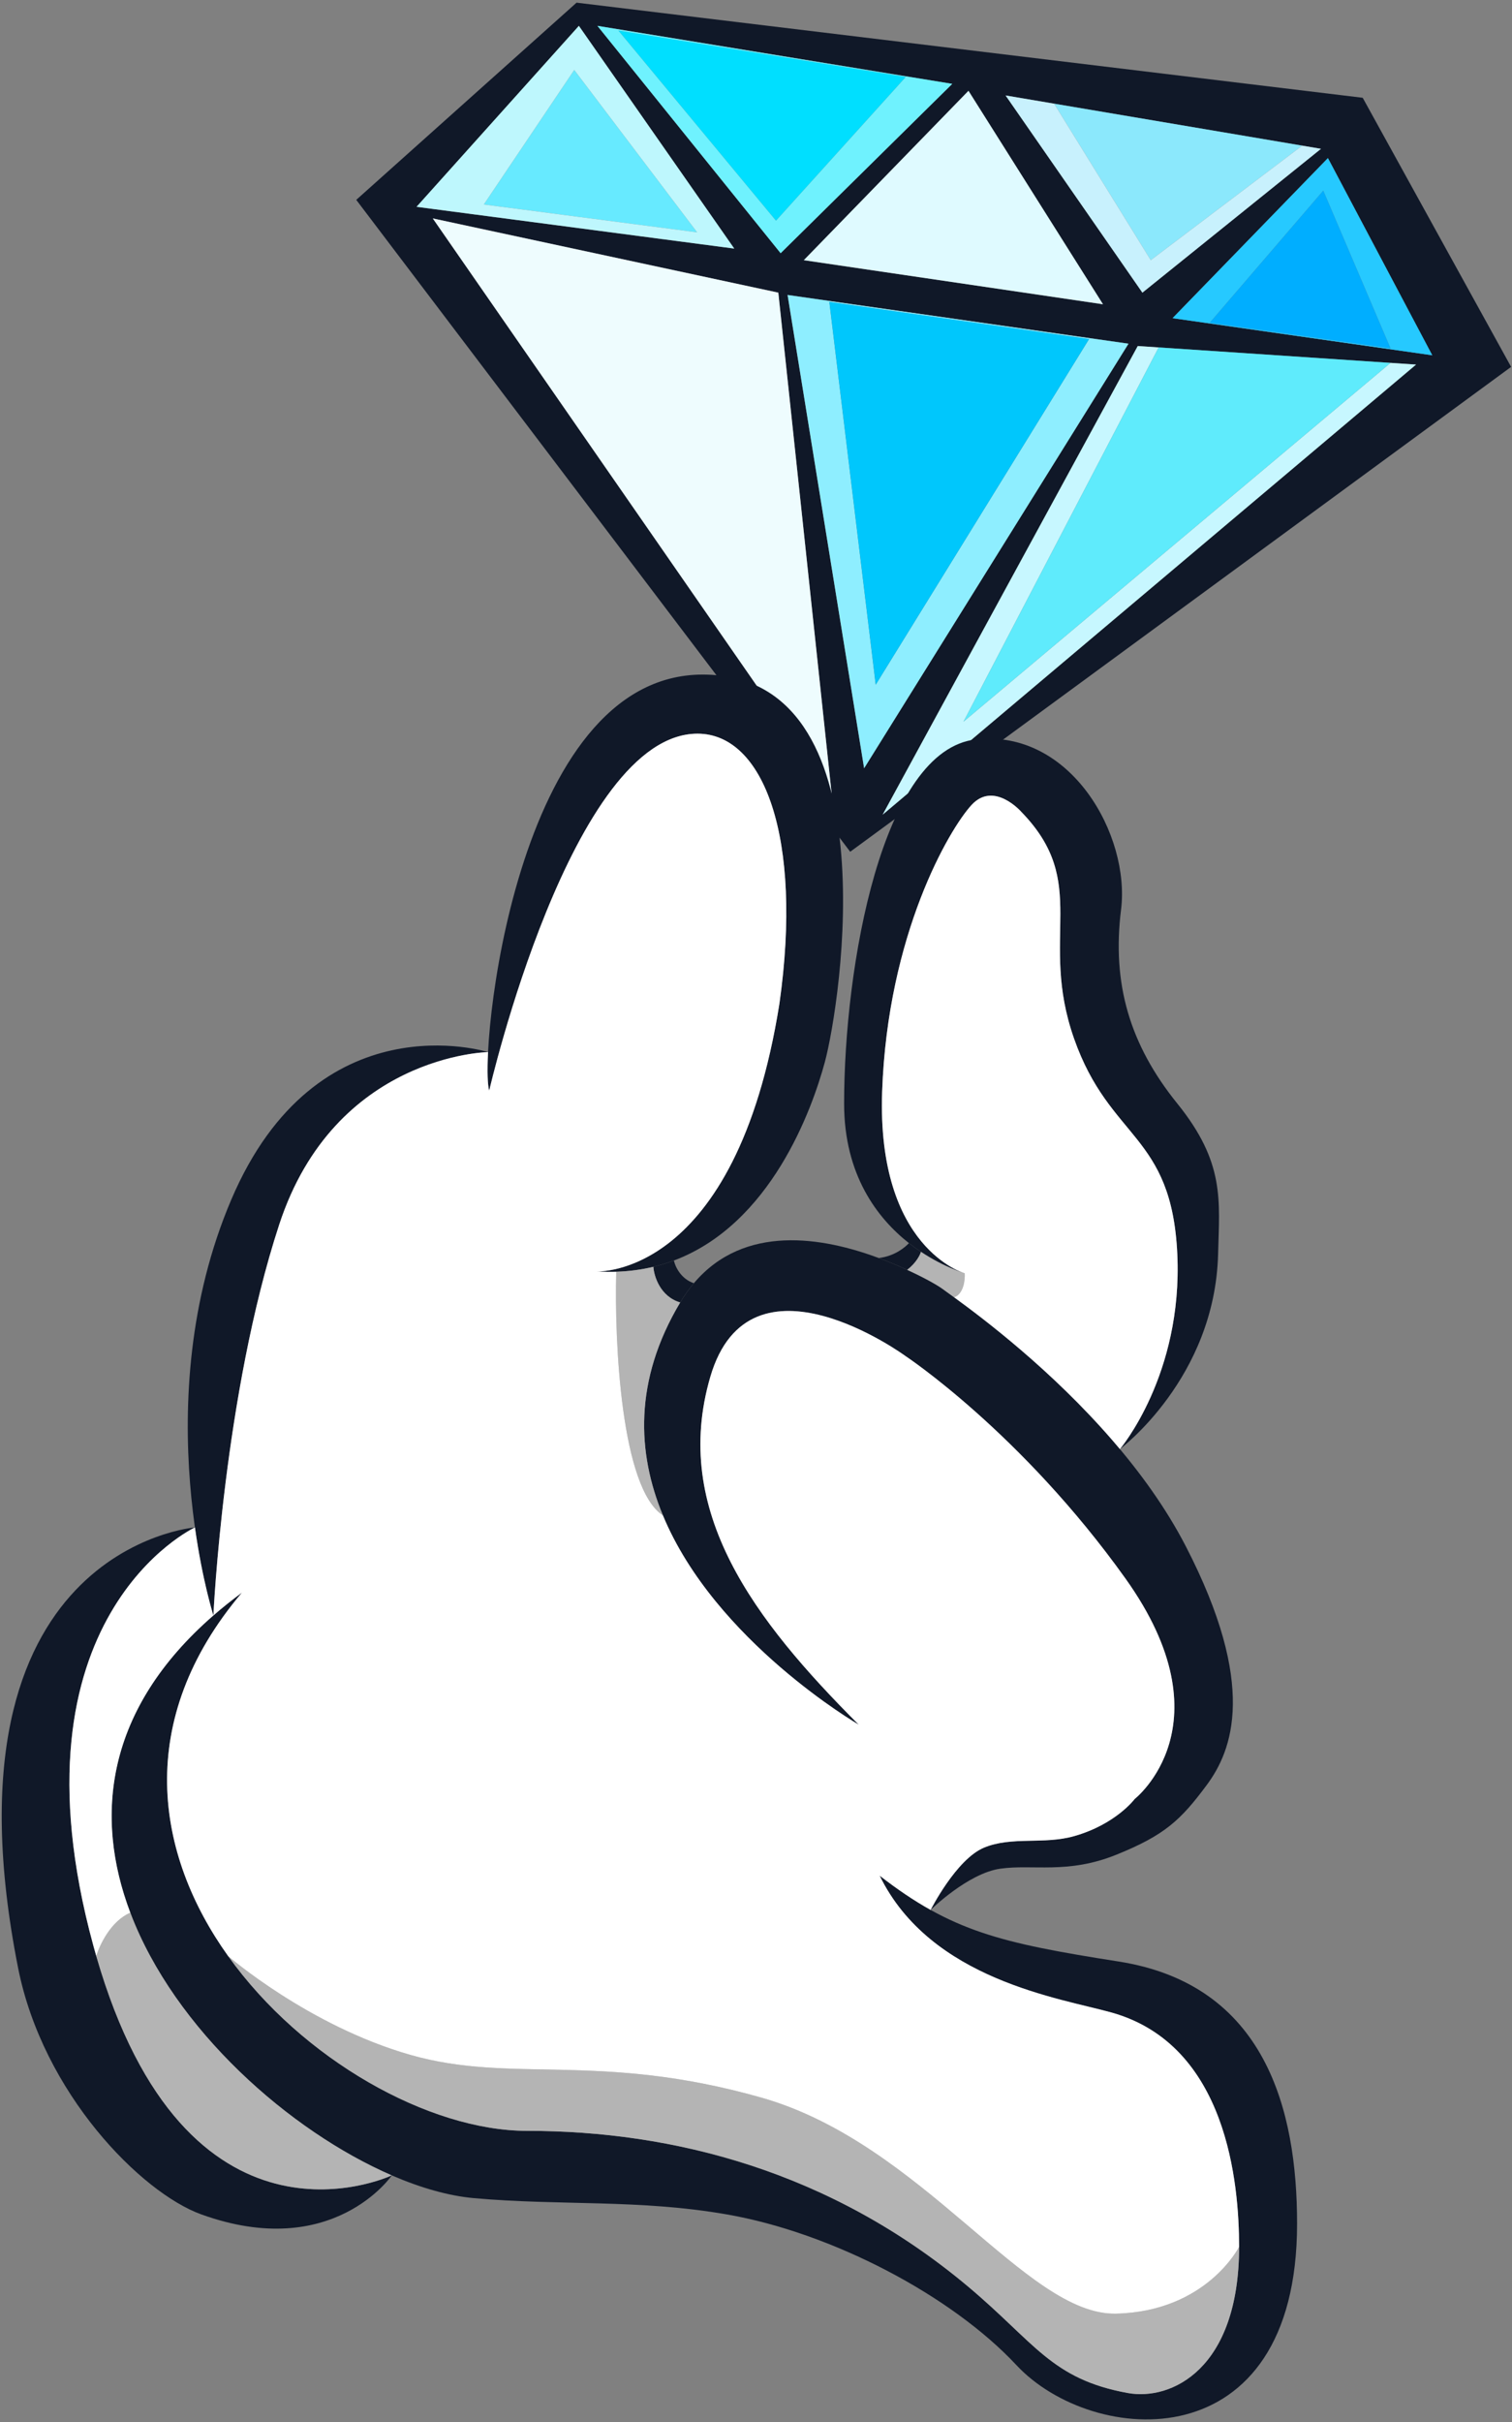
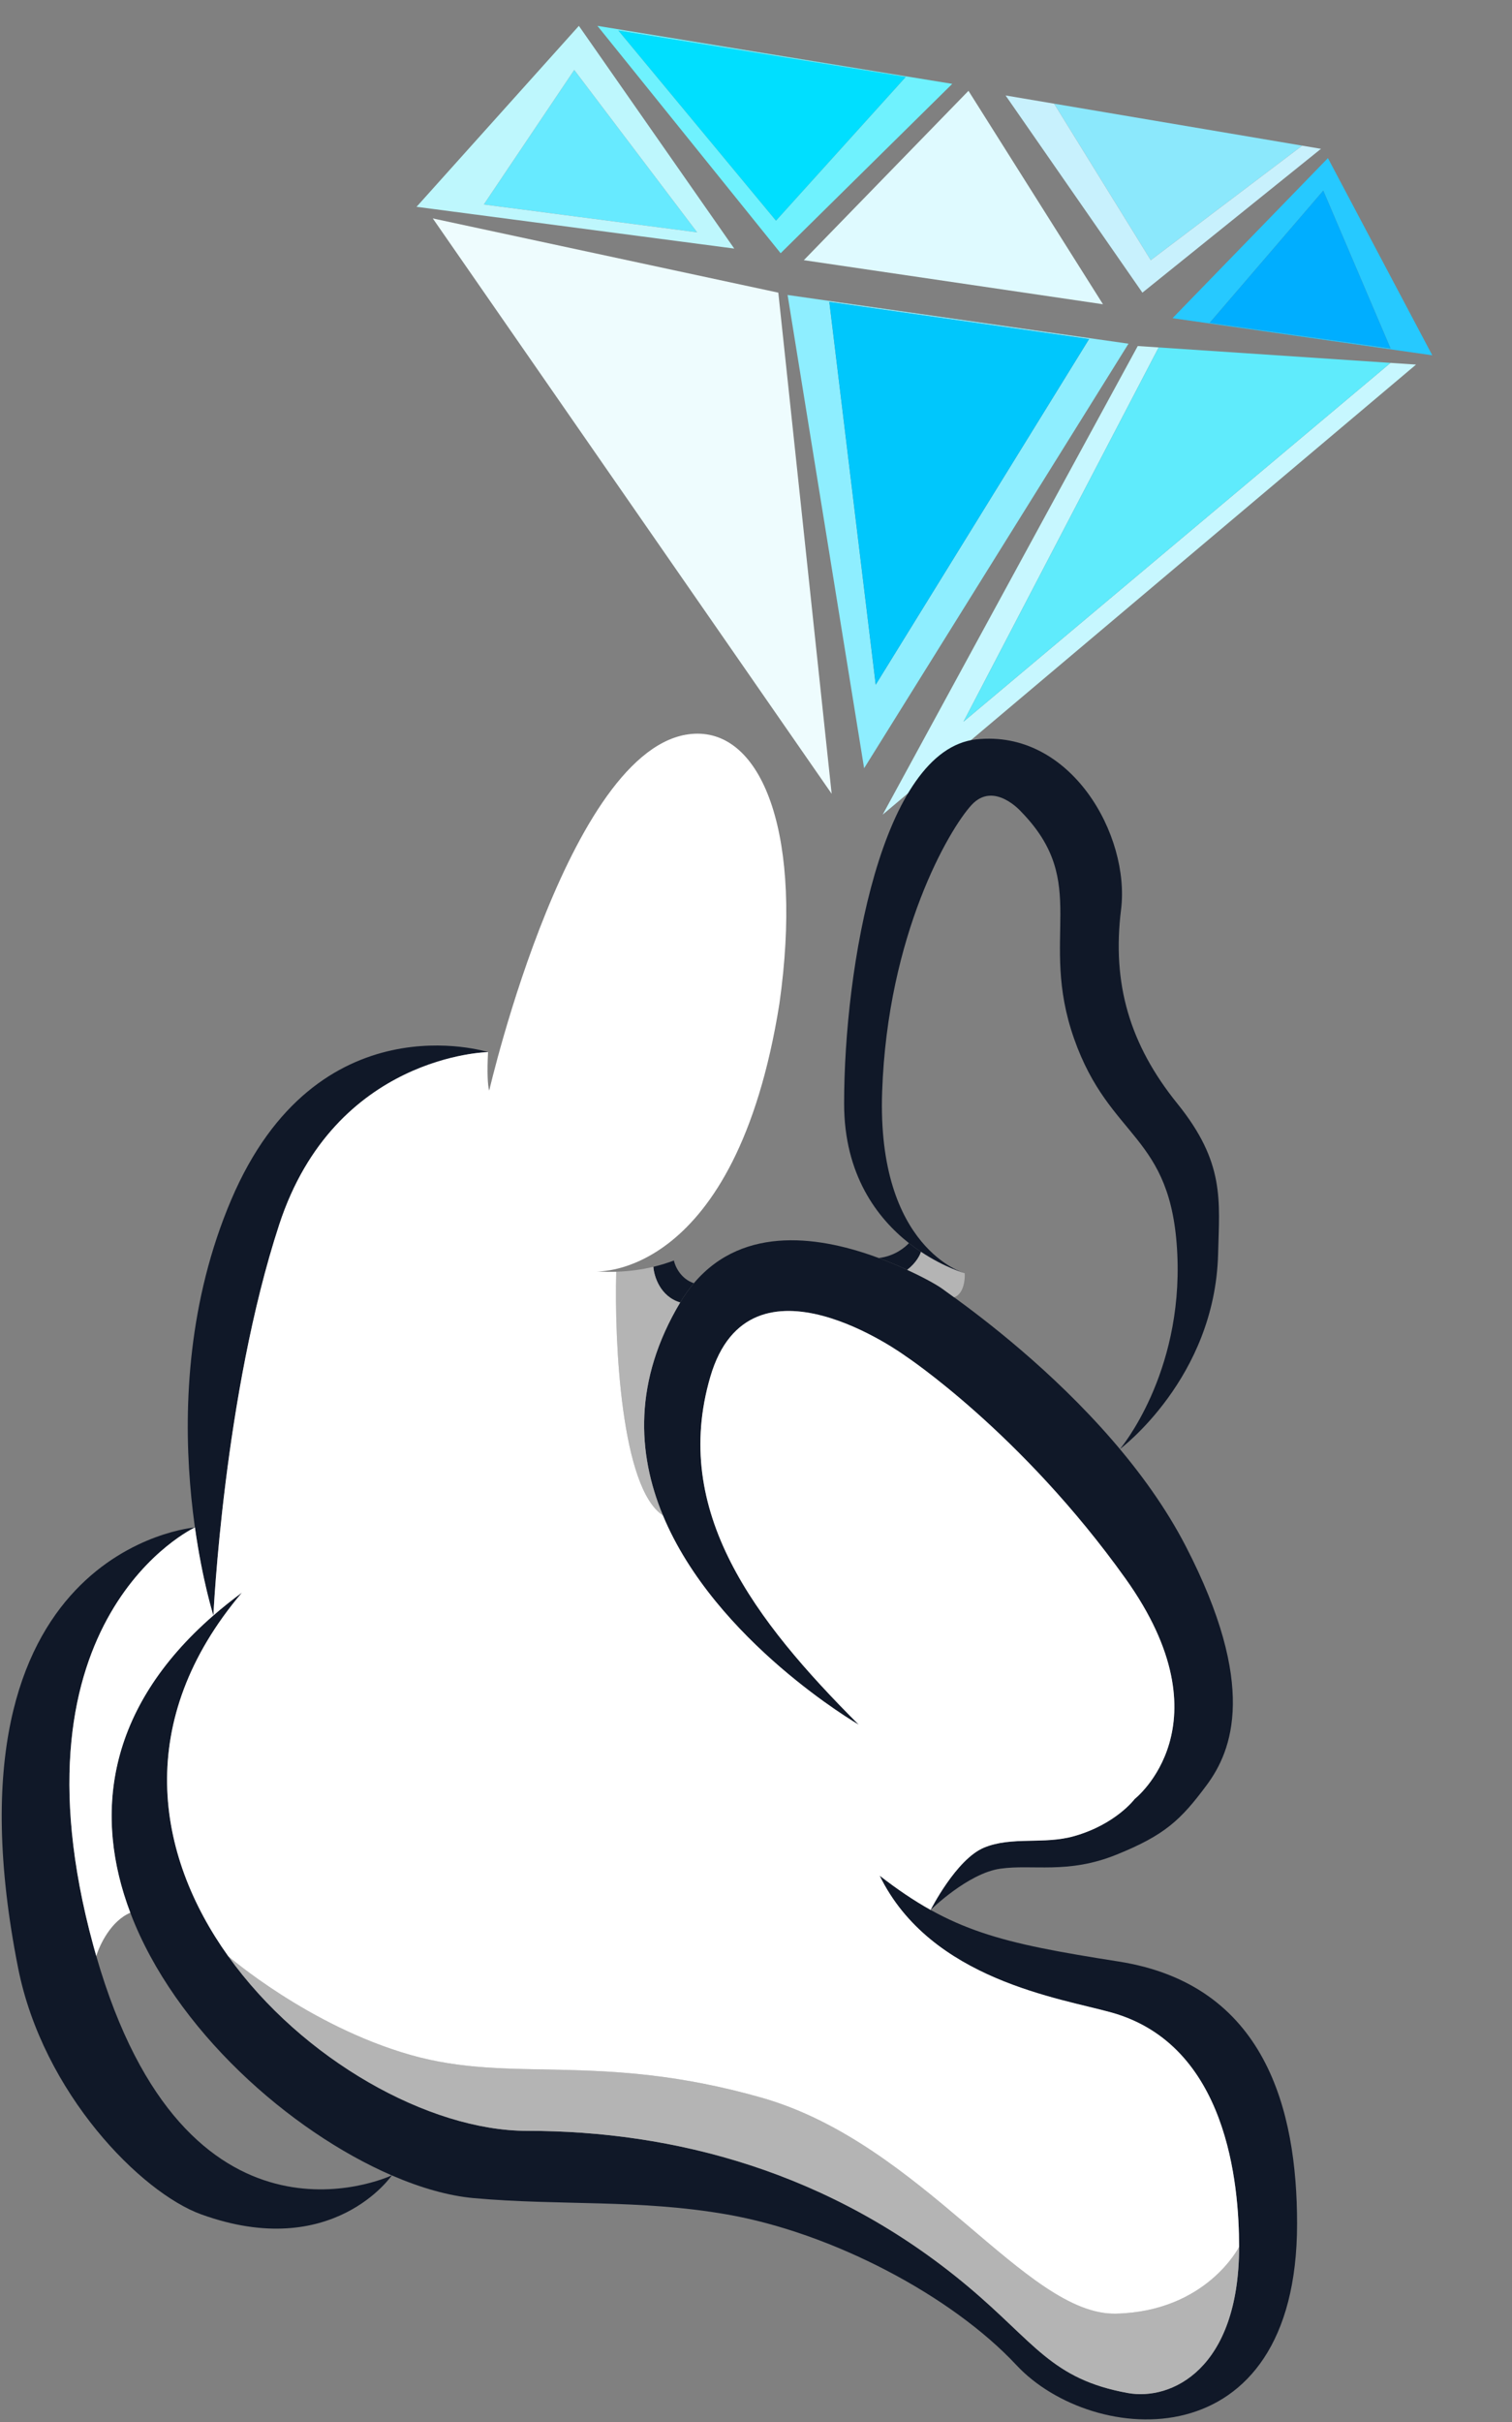
<svg xmlns="http://www.w3.org/2000/svg" width="326" height="522" viewBox="0 0 326 522" fill="none">
  <rect x="0" y="0" width="326" height="522" fill="#808080" stroke="none" />
-   <path fill-rule="evenodd" clip-rule="evenodd" d="M124.311 0.574L293.811 21.074L325.811 79.074L183.311 183.574L76.811 43.074L124.311 0.574ZM243.311 74.074L169.811 63.574L186.311 165.574L243.311 74.074ZM305.311 78.574L245.311 74.574L190.311 175.574L305.311 78.574ZM167.811 63.074L179.311 171.074L93.311 47.074L167.811 63.074ZM308.811 76.574L286.311 34.074L252.811 68.574L308.811 76.574ZM284.811 32.074L216.811 20.574L246.311 63.074L284.811 32.074ZM237.811 65.574L208.811 19.574L173.311 56.074L237.811 65.574ZM124.811 5.574L158.311 53.574L89.811 44.574L124.811 5.574ZM168.311 54.574L128.811 5.574L205.311 18.074L168.311 54.574Z" fill="#101828" />
  <path d="M123.811 15.074L150.311 50.074L104.311 44.074L123.811 15.074Z" fill="#67EAFF" />
  <path fill-rule="evenodd" clip-rule="evenodd" d="M158.311 53.574L124.811 5.574L89.811 44.574L158.311 53.574ZM150.311 50.074L123.811 15.074L104.311 44.074L150.311 50.074Z" fill="#BEF7FD" />
  <path d="M133.311 6.574L167.311 47.574L195.311 16.574L133.311 6.574Z" fill="#00DFFF" />
  <path fill-rule="evenodd" clip-rule="evenodd" d="M128.811 5.574L168.311 54.574L205.311 18.074L128.811 5.574ZM167.311 47.574L133.311 6.574L195.311 16.574L167.311 47.574Z" fill="#6FF2FE" />
  <path d="M208.811 19.574L237.811 65.574L173.311 56.074L208.811 19.574Z" fill="#DFFAFF" />
  <path d="M227.273 22.344L248.115 56.074L280.762 31.39L227.273 22.344Z" fill="#8BE8FC" />
  <path fill-rule="evenodd" clip-rule="evenodd" d="M216.811 20.574L284.811 32.074L246.311 63.074L216.811 20.574ZM248.115 56.074L227.273 22.344L280.762 31.39L248.115 56.074Z" fill="#C8F1FD" />
  <path fill-rule="evenodd" clip-rule="evenodd" d="M286.311 34.074L308.811 76.574L252.811 68.574L286.311 34.074ZM285.311 41.074L260.811 69.574L299.811 75.074L285.311 41.074Z" fill="#26C9FF" />
  <path d="M260.811 69.574L285.311 41.074L299.811 75.074L260.811 69.574Z" fill="#00AEFF" />
  <path d="M179.311 171.074L167.811 63.074L93.311 47.074L179.311 171.074Z" fill="#EEFCFE" />
  <path fill-rule="evenodd" clip-rule="evenodd" d="M169.811 63.574L243.311 74.074L186.311 165.574L169.811 63.574ZM188.811 147.574L178.811 65.074L234.811 73.074L188.811 147.574Z" fill="#8EEEFF" />
  <path d="M178.811 65.074L188.811 147.574L234.811 73.074L178.811 65.074Z" fill="#00C7FC" />
  <path fill-rule="evenodd" clip-rule="evenodd" d="M245.311 74.574L305.311 78.574L190.311 175.574L245.311 74.574ZM249.821 74.875L207.736 155.54L299.811 78.208L249.821 74.875Z" fill="#C7F7FF" />
  <path d="M207.736 155.54L249.821 74.875L299.811 78.208L207.736 155.54Z" fill="#5FEBFC" />
  <path d="M20.123 419.312C0.786 348.407 42.026 329.194 42.026 329.194C42.026 329.194 -13.99 333.708 3.895 424.1C9.249 451.164 30.446 472.566 43.383 477.243C71.759 487.501 84.499 468.823 84.499 468.823C84.499 468.823 84.487 468.828 84.465 468.839C83.095 469.47 40.114 488.667 20.759 421.579C20.544 420.834 20.332 420.079 20.123 419.312Z" fill="#101828" />
  <path d="M60.205 263.914C72.206 227.302 105.227 226.749 105.227 226.749C105.227 226.749 68.341 215.098 49.832 258.626C31.323 302.153 46.01 348.164 46.01 348.164C46.01 348.164 48.205 300.526 60.205 263.914Z" fill="#101828" />
-   <path d="M105.478 235.053C103.223 227.677 110.787 145.386 151.504 145.385C192.222 145.385 181.258 216.298 177.829 228.952C175.05 239.207 166.174 263.83 145.299 271.668C143.88 272.201 142.405 272.656 140.872 273.024C138.362 273.627 135.697 273.995 132.87 274.086C131.485 274.13 130.062 274.107 128.598 274.013C128.598 274.013 158.6 275.704 168.051 216.298C173.136 180.388 164.612 158.122 150.392 158.122C123.23 158.122 105.478 235.053 105.478 235.053Z" fill="#101828" />
  <path d="M253.837 270.295C255.042 296.328 241.462 312.309 241.462 312.309C241.462 312.309 261.946 297.054 262.631 270.295C262.929 258.622 264.126 250.575 253.837 237.836C243.547 225.097 239.726 211.962 241.71 196.019C243.694 180.076 230.918 157.149 210.497 159.349C190.075 161.549 182 208.503 181.998 237.836C181.997 253.236 189.164 262.548 195.973 267.919C196.847 268.608 197.715 269.233 198.561 269.796C203.681 273.21 208.002 274.414 208.002 274.414C208.002 274.414 189.014 269.164 190.199 235.263C191.384 201.361 204.653 178.719 209.48 173.484C214.307 168.249 220.178 174.949 220.178 174.949C235.215 190.373 223.86 201.906 231.574 223.841C239.288 245.777 252.631 244.261 253.837 270.295Z" fill="#101828" />
  <path d="M153.157 296.708C144.657 325.708 162.658 349.207 185.157 371.708C185.157 371.708 154.199 353.76 142.923 326.581C137.365 313.185 136.588 297.545 146.657 280.707C147.577 279.169 148.562 277.79 149.604 276.557C160.471 263.69 177.469 266.651 189.462 271.132C191.711 271.972 193.779 272.845 195.599 273.678C199.469 275.45 202.212 277.039 203.16 277.742C203.633 278.093 204.513 278.718 205.721 279.597C211.912 284.099 226.735 295.265 239.835 310.399C245.79 317.278 251.389 324.977 255.66 333.242C271.16 363.242 265.735 377.242 260.16 384.742C254.584 392.242 251.16 395.513 240.66 399.742C230.16 403.972 222.66 401.742 215.66 402.742C208.66 403.742 200.65 411.629 200.65 411.629C200.65 411.629 206.157 400.707 212.157 398.207C218.157 395.707 225.02 397.606 231.657 395.707C240.629 393.14 244.657 387.707 244.657 387.707C244.657 387.707 265.157 371.708 242.657 340.207C220.157 308.706 195.157 292.208 195.157 292.208C195.157 292.208 161.657 267.708 153.157 296.708Z" fill="#101828" />
  <path d="M102.158 473.743C96.781 473.261 90.741 471.556 84.465 468.839C62.507 459.332 37.649 437.439 28.1 412.239C19.567 389.722 23.259 364.563 52.166 343.243C28.83 370.794 33.466 399.577 49.191 421.579C65.143 443.9 92.507 459.243 113.658 459.243C145.158 459.243 179.058 467.943 208.658 492.743C223.158 504.891 226.658 512.743 243.158 515.743C252.51 517.443 267.158 510.643 267.158 484.243C267.158 470.743 264.658 440.743 239.658 433.743C228.658 430.663 200.658 426.743 189.658 404.243C205.158 416.243 215.658 418.743 241.158 422.743C272.863 427.716 279.662 454.743 279.662 479.243C279.662 530.743 235.569 527.326 219.158 509.743C205.158 494.743 179.4 481.196 156.658 477.243C137.698 473.947 120.8 475.412 102.158 473.743Z" fill="#101828" />
  <path d="M195.973 267.919C195.239 268.731 192.95 270.733 189.462 271.132C191.711 271.972 193.779 272.845 195.599 273.678C197.55 272.17 198.386 270.462 198.561 269.796C197.715 269.233 196.847 268.608 195.973 267.919Z" fill="#101828" />
  <path d="M208.002 274.414C208.002 274.414 203.681 273.21 198.561 269.796C198.386 270.462 197.55 272.17 195.599 273.678C199.469 275.45 202.212 277.039 203.16 277.742C203.633 278.093 204.513 278.718 205.721 279.597C207.77 278.869 208.096 275.838 208.002 274.414Z" fill="#B4B4B4" />
  <path d="M146.657 280.707C147.577 279.169 148.562 277.79 149.604 276.557C146.762 275.617 145.55 272.906 145.299 271.668C143.88 272.201 142.405 272.656 140.872 273.024C141.006 275.057 142.35 279.44 146.657 280.707Z" fill="#101828" />
  <path d="M146.657 280.707C142.35 279.44 141.006 275.057 140.872 273.024C138.362 273.627 135.697 273.995 132.87 274.086C132.457 289.151 133.89 320.742 142.923 326.581C137.365 313.185 136.588 297.545 146.657 280.707Z" fill="#B4B4B4" />
-   <path d="M20.759 421.579C40.114 488.667 83.095 469.47 84.465 468.839C62.507 459.332 37.649 437.439 28.1 412.239C23.926 413.984 21.467 419.193 20.759 421.579Z" fill="#B4B4B4" />
  <path d="M113.658 459.243C145.158 459.243 179.058 467.943 208.658 492.743C223.158 504.891 226.658 512.743 243.158 515.743C252.51 517.443 267.158 510.643 267.158 484.243C267.158 484.243 260.16 498.157 240.66 498.64C221.16 499.122 199.042 461.943 164.036 452.045C129.029 442.146 110.439 449.147 88.47 442.87C66.5 436.593 49.191 421.579 49.191 421.579C65.143 443.9 92.507 459.243 113.658 459.243Z" fill="#B4B4B4" />
  <path d="M105.227 226.749C105.227 226.749 72.206 227.302 60.205 263.914C48.205 300.526 46.01 348.164 46.01 348.164C47.92 346.504 49.97 344.862 52.166 343.243C28.83 370.794 33.466 399.577 49.191 421.579C49.191 421.579 66.5 436.593 88.47 442.87C110.439 449.147 129.029 442.146 164.036 452.045C199.042 461.943 221.16 499.122 240.66 498.64C260.16 498.157 267.158 484.243 267.158 484.243C267.158 470.743 264.658 440.743 239.658 433.743C228.658 430.663 200.658 426.743 189.658 404.243C193.53 407.24 197.09 409.645 200.65 411.629C200.65 411.629 206.157 400.707 212.157 398.207C218.157 395.707 225.02 397.606 231.657 395.707C240.629 393.14 244.657 387.707 244.657 387.707C244.657 387.707 265.157 371.708 242.657 340.207C220.157 308.706 195.157 292.208 195.157 292.208C195.157 292.208 161.657 267.708 153.157 296.708C144.657 325.708 162.658 349.207 185.157 371.708C185.157 371.708 154.199 353.76 142.923 326.581C133.89 320.742 132.457 289.151 132.87 274.086C131.485 274.13 130.062 274.107 128.598 274.013C128.598 274.013 158.6 275.704 168.051 216.298C173.136 180.388 164.612 158.122 150.392 158.122C123.23 158.122 105.478 235.053 105.478 235.053C105.126 233.904 105.013 230.938 105.227 226.749Z" fill="white" />
  <path d="M42.026 329.194C42.026 329.194 0.786 348.407 20.123 419.312C20.332 420.079 20.544 420.834 20.759 421.579C21.467 419.193 23.926 413.984 28.1 412.239C20.216 391.432 22.769 368.37 46.01 348.164C46.01 348.164 43.661 340.807 42.026 329.194Z" fill="white" />
-   <path d="M241.462 312.309C241.462 312.309 255.042 296.328 253.837 270.295C252.631 244.261 239.288 245.777 231.574 223.841C223.86 201.906 235.215 190.373 220.178 174.949C220.178 174.949 214.307 168.249 209.48 173.484C204.653 178.719 191.384 201.361 190.199 235.263C189.014 269.164 208.002 274.414 208.002 274.414C208.096 275.838 207.77 278.869 205.721 279.597C211.912 284.099 226.735 295.265 239.835 310.399C240.381 311.029 240.923 311.666 241.462 312.309Z" fill="white" />
</svg>